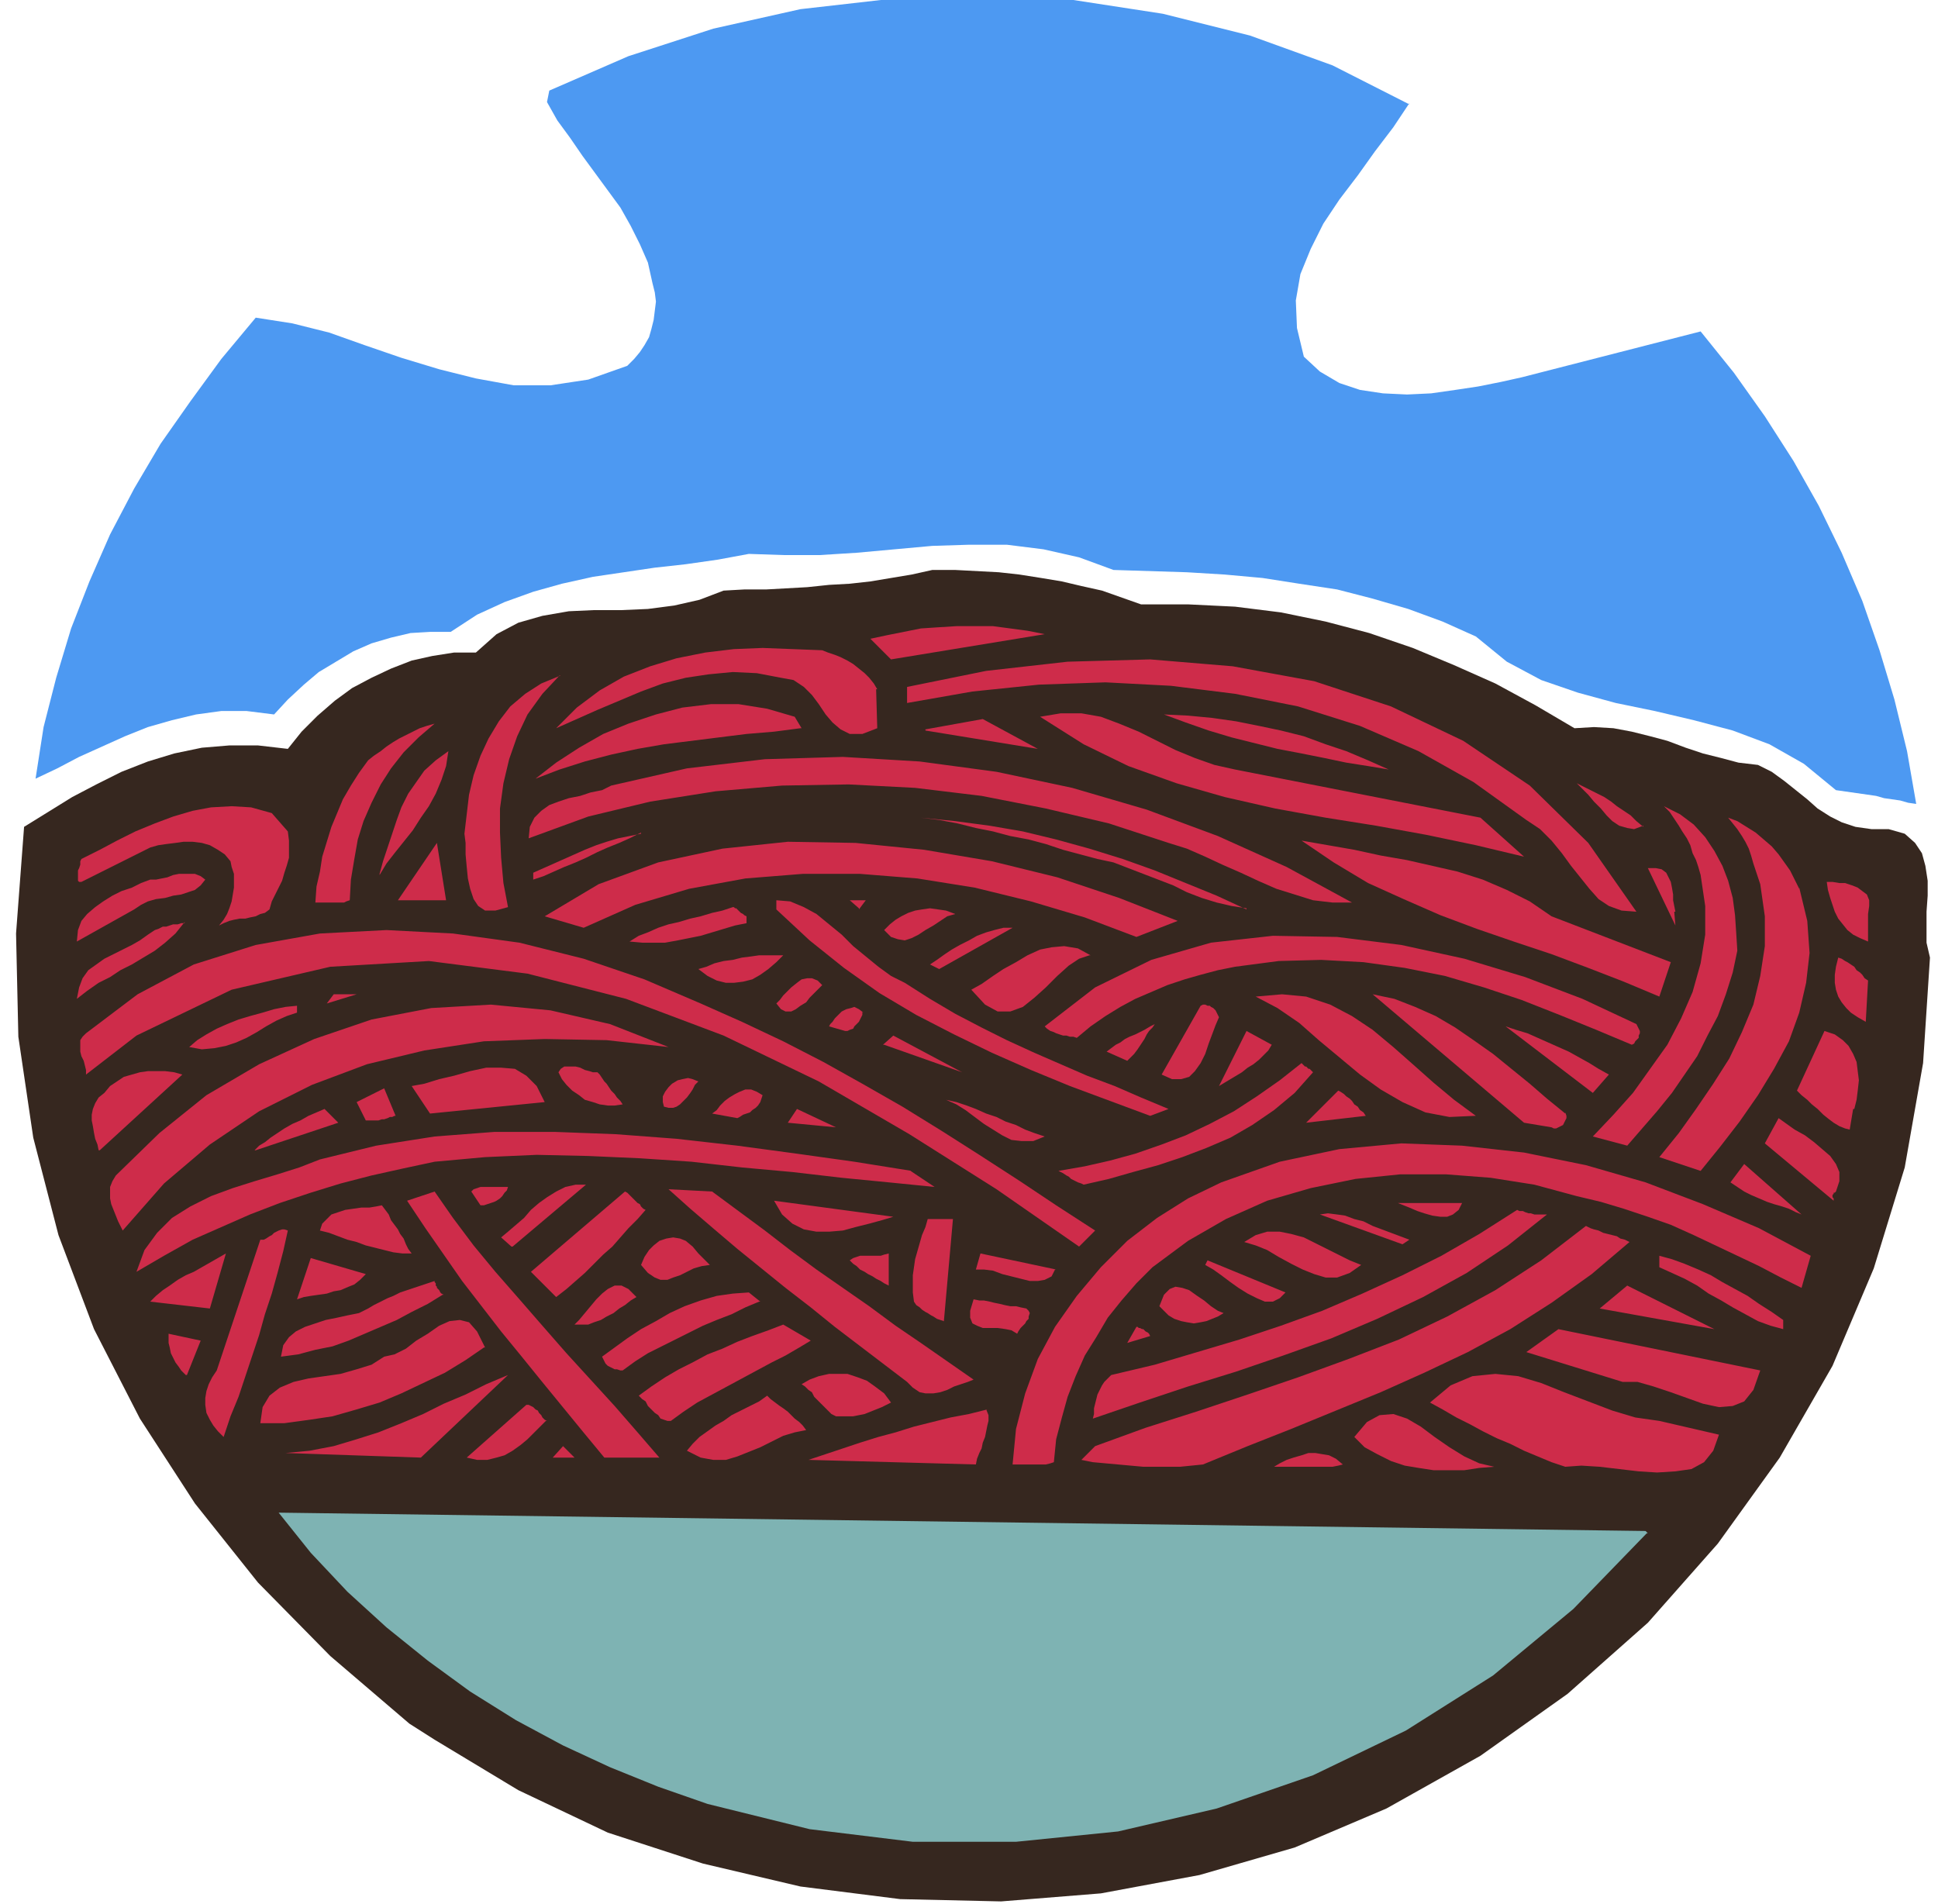
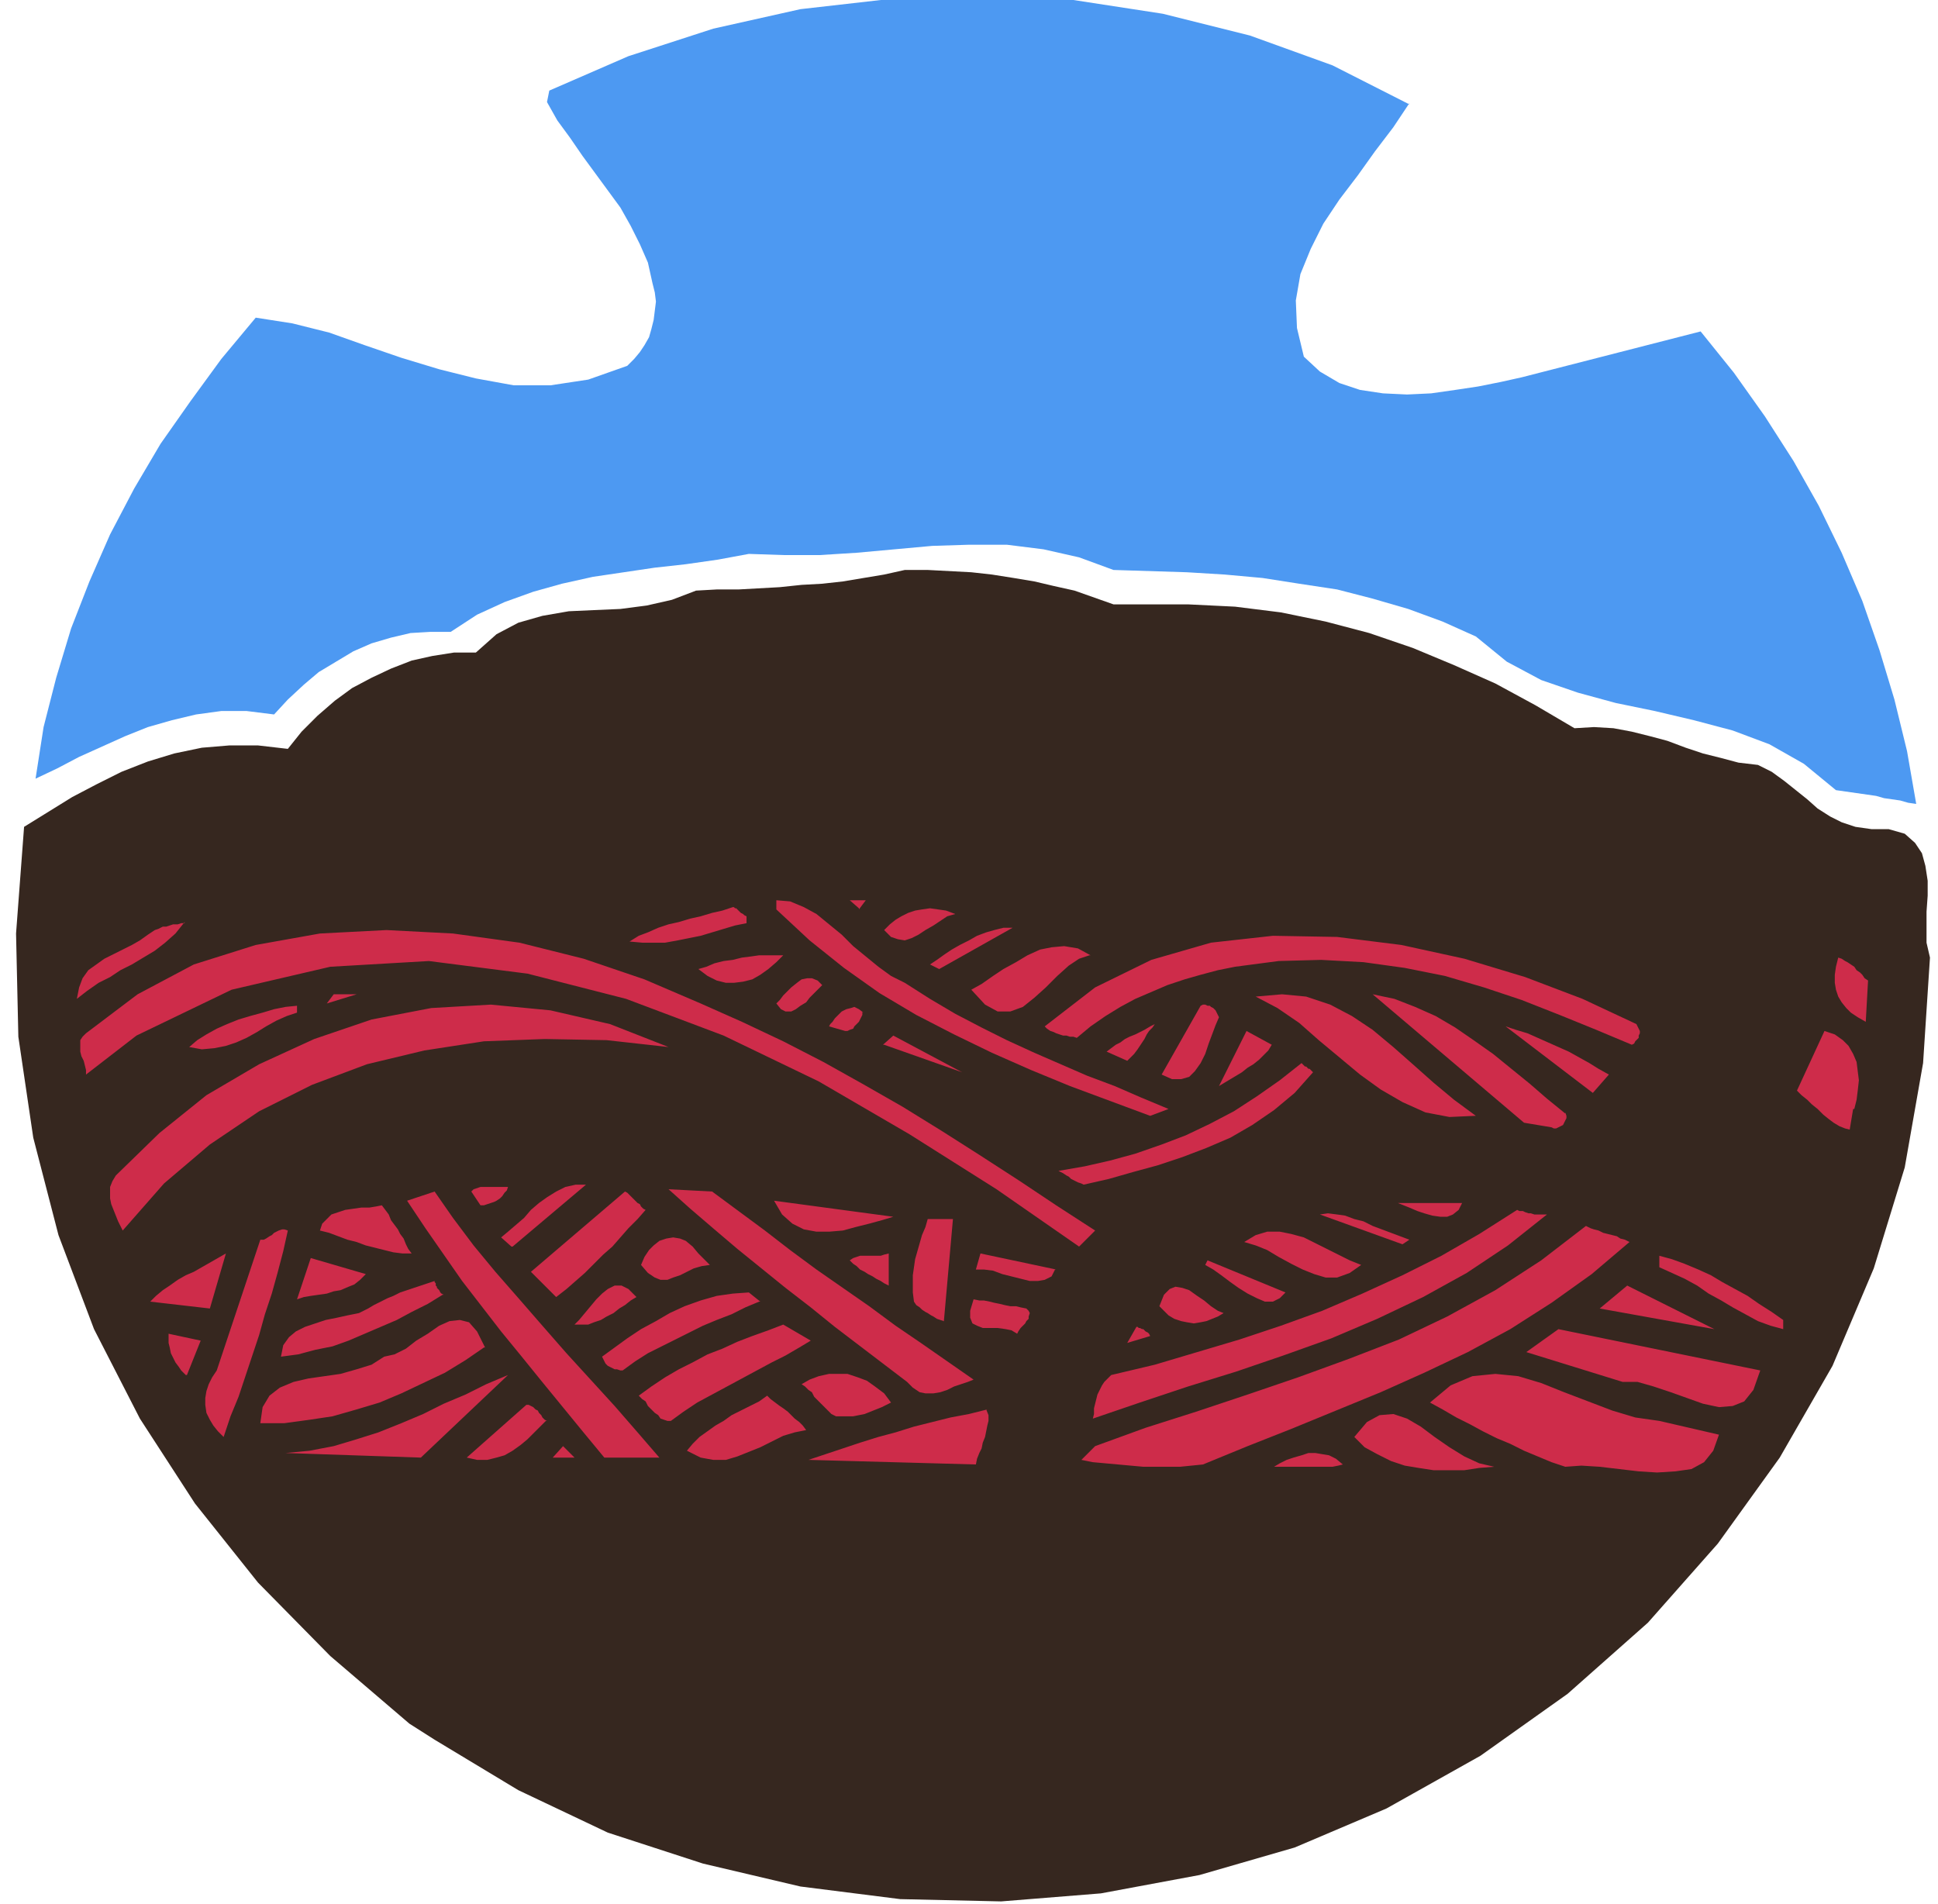
<svg xmlns="http://www.w3.org/2000/svg" width="225.333" height="221.333" fill-rule="evenodd" stroke-linecap="round" preserveAspectRatio="none" viewBox="0 0 1690 1660">
  <style>.pen1{stroke:none}.brush4{fill:#ce2c4a}</style>
  <path fill-rule="nonzero" d="m1229 90-14 21-16 21-15 21-16 21-14 21-11 22-9 22-4 23 1 24 6 25 14 13 17 10 18 6 20 3 21 1 21-1 21-3 20-3 20-4 18-4 156-40 29 36 27 38 25 39 22 39 20 41 18 42 15 43 13 43 11 45 8 46-7-1-7-2-7-1-7-1-7-2-7-1-7-1-7-1-7-1-7-1-28-23-30-17-32-12-34-9-34-8-34-7-33-9-32-11-30-16-27-22-29-13-30-11-31-9-31-8-33-5-32-5-33-3-33-2-32-1-32-1-30-11-31-7-32-4h-33l-32 1-33 3-33 3-32 2h-32l-30-1-27 5-28 4-27 3-27 4-27 4-27 6-25 7-25 9-24 11-23 15h-18l-17 1-17 4-17 5-16 7-15 9-15 9-13 11-14 13-12 13-24-3h-22l-22 3-21 5-21 6-20 8-20 9-20 9-19 10-19 9 7-45 11-43 13-43 16-41 18-41 21-40 23-39 26-37 27-37 30-36 32 5 32 8 31 11 32 11 33 10 32 8 33 6h32l33-5 34-12 6-6 5-6 4-6 4-7 2-7 2-8 1-8 1-8-1-8-2-8-4-18-7-16-8-16-9-16-11-15-11-15-11-15-11-16-11-15-9-16 2-10 69-30 74-24 76-17 79-9 80-2 79 3 78 12 76 19 72 26 67 34z" class="pen1" style="fill:#4d99f2" />
-   <path fill-rule="nonzero" d="M995 527h41l41 2 40 5 39 8 38 10 38 13 36 15 36 16 35 19 34 20 17-1 17 1 16 3 16 4 15 4 16 6 15 5 16 4 15 4 17 2 12 6 11 8 10 8 10 8 9 8 11 7 10 5 12 4 14 2h15l14 4 9 8 6 9 3 11 2 13v13l-1 14v27l3 13-6 92-16 91-27 88-36 85-46 80-54 75-61 69-70 62-76 54-82 46-80 34-83 24-86 16-87 7-88-2-87-11-85-20-83-27-78-37-73-44-22-14-69-59-63-64-55-69-48-74-40-78-31-82-22-85-13-88-2-90 7-93 21-13 21-13 21-11 22-11 23-9 23-7 24-5 24-2h25l26 3 12-15 14-14 15-13 15-11 17-9 17-8 18-7 18-4 19-3h19l18-16 19-10 21-6 23-4 22-1h24l23-1 23-3 22-5 21-8 18-1h19l18-1 18-1 19-2 18-1 18-2 18-3 18-3 18-4h20l19 1 19 1 18 2 19 3 18 3 17 4 18 4 17 6 17 6z" class="pen1" style="fill:#36271f" />
-   <path fill-rule="nonzero" d="m777 575-18-18 14-3 15-3 15-3 15-1 16-1h32l15 2 15 2 15 3-134 22zm-13 26 1 34-13 5h-11l-8-4-7-6-6-7-6-9-6-8-7-7-9-6-11-2-21-4-21-1-21 2-20 3-20 5-19 7-19 8-19 8-18 8-18 8 18-18 20-15 21-12 23-9 23-7 25-5 25-3 25-1 26 1 26 1 5 2 6 2 5 2 6 3 5 3 5 4 5 4 4 4 4 5 3 5zm663 194-13-1-11-4-9-6-8-9-8-10-8-10-8-11-9-11-10-10-12-8-46-33-48-27-51-22-54-17-55-11-56-7-57-3-58 2-58 6-57 10v-14l69-14 71-8 72-2 72 6 71 13 67 22 63 30 58 39 51 50 42 60zM488 589l-15 16-13 18-9 19-7 20-5 21-3 22v21l1 22 2 22 4 21-11 3h-9l-6-4-4-6-3-9-2-9-1-10-1-11v-10l-1-8 2-17 2-17 4-17 6-17 7-15 9-15 10-13 13-11 14-9 17-7z" class="pen1 brush4" />
-   <path fill-rule="nonzero" d="m698 635-23 3-24 2-24 3-24 3-24 3-23 4-23 5-23 6-22 7-21 8 18-14 20-13 21-12 22-9 24-8 23-6 25-3h24l25 4 24 7 6 10zm379 36 214 42 38 34-42-10-43-9-44-8-44-7-44-8-44-10-42-12-42-15-39-19-38-24 18-3h18l17 3 16 6 17 7 16 8 16 8 17 7 17 6 18 4zm134 0-18-3-19-3-19-4-20-4-21-4-20-5-20-5-20-6-20-7-19-7 21 1 21 2 21 3 20 4 19 4 20 5 19 7 18 6 19 8 18 8zm-404-35 50-9 48 26-98-16zm-428-5-14 12-13 13-11 14-9 14-8 16-7 16-5 16-3 17-3 18-1 18-3 1-2 1h-25l1-14 3-13 2-13 4-13 4-13 5-12 5-12 7-12 7-11 8-11 5-4 6-4 5-4 6-4 5-3 6-3 6-3 6-3 6-2 7-2zm-48 131 3-11 4-12 4-12 4-12 4-11 6-12 7-10 7-10 10-9 11-8-2 13-4 12-5 12-6 11-7 10-7 11-8 10-8 10-7 9-6 10zm848 25h-17l-17-2-16-5-16-5-16-7-15-7-16-7-15-7-16-7-16-5-52-17-55-13-56-11-58-7-58-3-58 1-58 5-57 9-54 13-52 19 1-10 4-8 6-6 7-5 8-3 9-3 10-2 9-3 10-2 8-4 66-15 68-8 68-2 67 4 67 9 66 14 65 19 62 23 60 27 57 31zm254-67-8 3-6-1-7-2-6-4-5-5-5-6-6-6-5-6-5-5-5-5 6 3 6 3 6 3 6 3 6 4 5 4 6 4 6 4 5 5 6 5zm-1182 5 1 8v15l-2 7-2 6-2 7-3 6-3 6-3 6-2 7-4 3-4 1-4 2-5 1-4 1h-5l-5 1-4 1-5 2-4 2 4-5 3-5 2-5 2-6 1-6 1-6v-12l-2-6-1-5-5-6-6-4-7-4-7-2-8-1h-8l-7 1-8 1-7 1-7 2-60 30h-2l-1-1v-9l1-2 1-3v-3l1-2 16-8 15-8 16-8 17-7 16-6 17-5 16-3 18-1 17 1 18 5 14 16zm1264 104-4 19-6 19-7 19-9 17-9 18-11 16-11 16-13 16-13 15-13 15-30-8 18-19 17-19 15-21 15-21 12-23 10-23 7-25 4-25v-25l-4-27-2-7-2-6-3-6-2-7-3-6-4-6-3-5-4-6-4-6-5-5 14 7 12 9 10 11 8 12 7 13 5 13 4 15 2 15 1 15 1 16z" class="pen1 brush4" />
-   <path fill-rule="nonzero" d="m1087 792-13-2-13-3-13-4-13-5-12-6-13-5-13-5-13-5-13-5-14-3-15-4-15-4-15-5-15-4-16-3-15-4-15-3-16-4-16-3-16-2 30 3 30 4 29 5 29 7 29 8 29 9 28 10 27 11 27 11 26 12zm482-18 7 29 2 28-3 26-6 26-9 25-13 24-14 23-16 23-17 22-17 21-36-12 17-21 15-21 15-22 14-22 11-23 10-24 6-25 4-26v-26l-4-28-2-6-2-6-2-6-2-7-2-6-3-6-3-5-4-6-4-5-4-5 8 3 8 5 8 5 7 6 7 6 6 7 5 7 5 7 4 8 4 8zM559 726l-10 5-9 4-10 4-9 4-10 5-9 4-10 4-9 4-9 4-9 3v-6l9-4 9-4 9-4 9-4 9-4 10-4 9-3 10-3 10-2 10-2zm468 77-36 14-45-17-47-14-49-12-50-8-50-4h-50l-50 4-49 9-47 14-45 20-34-10 47-28 52-19 56-12 57-6 59 1 60 6 59 10 57 14 54 18 51 20zm326-4 104 40-10 30-31-13-31-12-32-12-33-11-32-11-32-12-32-14-31-14-30-18-28-19 23 4 23 4 23 5 23 4 22 5 22 5 22 7 21 9 20 10 19 13zM347 785l34-50 8 50h-42zm1113 10 1 12-24-50h7l5 1 4 3 2 4 2 4 1 5 1 6v5l1 5 1 5zM179 767l-4 5-5 4-6 2-6 2-7 1-7 2-8 1-7 2-6 3-6 4-50 28 1-10 3-8 5-6 7-6 7-5 8-5 8-4 9-3 8-4 8-3h5l5-1 5-1 5-2 5-1h14l5 2 4 3zm1450 30v24l-7-3-6-3-5-4-4-5-4-5-3-6-2-6-2-6-2-7-1-7h5l6 1h5l6 2 5 2 4 3 4 3 2 5v5l-1 7z" class="pen1 brush4" />
+   <path fill-rule="nonzero" d="M995 527h41l41 2 40 5 39 8 38 10 38 13 36 15 36 16 35 19 34 20 17-1 17 1 16 3 16 4 15 4 16 6 15 5 16 4 15 4 17 2 12 6 11 8 10 8 10 8 9 8 11 7 10 5 12 4 14 2h15l14 4 9 8 6 9 3 11 2 13v13l-1 14v27l3 13-6 92-16 91-27 88-36 85-46 80-54 75-61 69-70 62-76 54-82 46-80 34-83 24-86 16-87 7-88-2-87-11-85-20-83-27-78-37-73-44-22-14-69-59-63-64-55-69-48-74-40-78-31-82-22-85-13-88-2-90 7-93 21-13 21-13 21-11 22-11 23-9 23-7 24-5 24-2h25l26 3 12-15 14-14 15-13 15-11 17-9 17-8 18-7 18-4 19-3h19l18-16 19-10 21-6 23-4 22-1l23-1 23-3 22-5 21-8 18-1h19l18-1 18-1 19-2 18-1 18-2 18-3 18-3 18-4h20l19 1 19 1 18 2 19 3 18 3 17 4 18 4 17 6 17 6z" class="pen1" style="fill:#36271f" />
  <path fill-rule="nonzero" d="m789 857 22 14 22 13 23 12 22 11 24 11 23 10 23 10 24 9 23 10 24 10-16 6-35-13-35-13-34-14-34-15-33-16-33-17-32-19-31-22-30-24-29-27v-8l12 1 12 5 11 6 11 9 11 9 10 10 11 9 11 9 11 8 12 6zm-40-65-8-7h14l-6 8zm-98 7v6l-10 2-10 3-10 3-10 3-10 2-10 2-11 2h-20l-11-1 8-5 8-3 9-4 9-3 9-2 10-3 9-2 10-3 9-2 9-3h1l1 1h1l1 1 1 1 1 1 1 1 2 1 1 1 2 1zm182-2-7 2-6 4-6 4-7 4-6 4-6 3-6 2-6-1-6-2-6-6 5-5 5-4 5-3 6-3 6-2 6-1 7-1 7 1 7 1 8 3zm-672 7-8 10-9 8-9 7-10 6-10 6-10 5-9 6-10 5-10 7-9 7 2-10 3-8 5-7 7-5 7-5 8-4 8-4 8-4 7-4 7-5 3-2 3-2 3-1 4-2h3l3-1 3-1h4l3-1h3zm658 41-8-4 6-4 7-5 6-4 7-4 8-4 7-4 8-3 7-2 8-2h8l-64 36zm136 228-14 14-72-50-76-48-79-46-83-40-85-32-86-22-86-11-86 5-86 20-83 40-44 34v-4l-1-4-1-4-2-4-1-4v-10l2-3 3-3 45-34 49-26 54-17 56-10 58-3 58 3 58 8 56 14 53 18 49 21 36 16 36 17 35 18 34 19 35 20 34 21 33 21 34 22 33 22 34 22zm472-180 1 2 1 2 1 2v2l-1 2v2l-1 1-2 2-1 2-2 1-31-13-32-13-33-13-33-11-34-10-35-7-36-5-37-2-37 1-38 5-15 3-15 4-14 4-15 5-14 6-14 6-13 7-13 8-13 9-12 10-3-1h-3l-3-1h-3l-3-1-3-1-2-1-3-1-3-2-2-2 44-34 49-24 52-15 54-6 56 1 56 7 55 12 53 16 50 19 47 22zm-477-60-9 3-9 6-10 9-10 10-10 9-10 8-11 4h-11l-11-6-12-13 9-5 10-7 9-6 11-6 10-6 11-5 10-2 11-1 12 2 11 6zm-267 0-6 6-7 6-7 5-7 4-8 2-8 1h-7l-8-2-8-4-8-6 7-2 7-3 8-2 8-1 8-2 8-1 7-1h21zm946 22-2 36-7-4-6-4-4-4-4-5-3-5-2-6-1-6v-7l1-7 2-8 3 1 3 2 2 1 3 2 3 2 2 3 3 2 2 2 2 3 3 2zm-912 4-3 3-4 4-4 4-3 4-5 3-4 3-4 2h-5l-4-2-4-5 3-3 3-4 3-3 4-4 5-4 4-3 5-1h4l5 2 4 4z" class="pen1 brush4" />
  <path fill-rule="nonzero" d="m1286 973-22 1-21-4-20-9-19-11-18-13-18-15-18-15-17-15-19-13-19-10 23-2 21 2 21 7 19 10 18 12 18 15 17 15 18 16 18 15 19 14zM285 875l6-8h20l-26 8zm1080 95 1 3v2l-1 2-1 2-1 2-2 1-2 1-2 1h-2l-2-1-24-4-132-112 19 4 18 7 18 8 17 10 16 11 17 12 16 13 16 13 15 13 16 13zM259 877v6l-9 3-9 4-9 5-8 5-9 5-9 4-9 3-10 2-11 1-11-2 7-6 8-5 9-5 9-4 10-4 10-3 11-3 10-3 10-2 10-1zm324 36-54-6-54-1-53 2-52 8-50 12-48 18-46 23-43 29-40 34-36 41-2-4-2-4-2-5-2-5-2-5-1-5v-10l2-5 3-5 38-37 41-33 46-27 48-22 50-17 52-10 52-3 52 5 52 12 51 20zm480-26-3 7-3 8-3 8-3 9-4 8-5 7-5 5-7 2h-8l-9-4 34-60 2-1h2l2 1h2l1 1 2 1 2 2 1 2 1 2 1 2zm-311-5v3l-1 2-1 2-1 2-2 2-2 2-1 2-3 1-2 1h-2l-14-4 1-2 2-2 2-3 3-3 3-3 4-2 4-1 3-1 4 2 4 3zm255 11-2 3-3 3-2 3-2 4-2 3-2 3-2 3-3 4-3 3-3 3-18-8 4-3 4-3 4-2 4-3 4-2 5-2 4-2 4-2 5-3 4-2zm396 44-14 16-76-58 9 3 10 3 9 4 9 4 9 4 9 4 9 5 9 5 8 5 9 5zm-294-26-3 5-4 4-4 4-5 4-5 3-5 4-5 3-5 3-5 3-5 3 24-48 22 12zm507 56-3 18-4-1-5-2-5-3-4-3-5-4-5-5-5-4-4-4-5-4-4-4 24-52 9 3 7 5 5 5 4 7 3 7 1 8 1 8-1 9-1 8-2 8zm-846-56 9-8 60 32-68-24zm375 24-16 18-18 15-19 13-19 11-21 9-21 8-21 7-22 6-21 6-22 5-2-1-3-1-2-1-2-1-2-1-2-2-2-1-3-2-2-1-2-1 23-4 22-5 22-6 23-8 21-8 21-10 21-11 20-13 20-14 19-15 1 1 1 1 1 1h1l1 1 1 1h1l1 1 1 1 1 1z" class="pen1 brush4" />
-   <path fill-rule="nonzero" d="m543 963-7 1h-6l-7-1-6-2-7-2-5-4-6-4-5-5-4-5-3-6 2-3 3-2h10l4 1 4 2 4 1 3 1h4l2 2 2 3 2 3 2 2 2 3 2 3 3 3 2 3 3 3 2 3zm-68-2-100 10-16-24 11-2 13-4 13-3 14-4 14-3h13l12 1 10 6 9 9 7 14zm-389 42-1-5-2-5-1-5-1-6-1-5v-5l1-5 2-5 3-5 5-4 5-6 6-4 6-4 7-2 7-2 7-1h15l8 1 7 2-72 66zm523-60-3 3-2 4-2 3-3 4-3 3-3 3-3 2-3 1h-4l-4-1-1-4v-5l2-4 3-4 3-3 5-3 4-1 5-1 4 1 5 2zm-265 30-2 1h-2l-2 1-3 1h-2l-3 1h-11l-8-16 24-12 10 24zm321-18-1 3-1 3-2 3-2 2-3 2-2 2-3 1-3 1-3 2-2 1-22-4 4-3 3-4 4-4 4-3 5-3 4-2 5-2h5l5 2 5 3zm526 18-52 6 28-28 2 1 3 2 2 2 3 2 2 2 2 3 3 2 2 3 3 2 2 3zm-280 18-10 4h-10l-9-1-8-4-8-5-8-5-8-6-8-6-8-5-9-4 9 2 9 3 8 3 9 4 9 3 8 4 9 3 8 4 8 3 9 3zm-689 12 4-4 5-3 5-4 6-4 6-4 7-4 7-3 7-4 7-3 7-3 12 12-72 24zm465-24 8-12 34 16-42-4zm914 60-1 1h-1v1l-1 1v2l1 1v2l-60-50 12-22 7 5 7 5 9 5 8 6 7 6 7 6 5 7 3 7v8l-3 9zm-807-18 21 14-40-4-41-4-43-5-44-4-44-5-45-3-45-2-45-1-45 2-44 4-28 6-27 6-27 7-26 8-27 9-26 10-25 11-25 11-25 14-24 14 7-19 11-15 13-13 16-10 18-9 19-7 19-6 20-6 19-6 18-7 49-12 51-8 52-4h53l53 2 53 4 53 6 52 7 50 7 50 8zm785 74-8 28-18-9-19-10-19-9-19-9-19-9-20-9-20-7-21-7-20-6-21-5-37-10-38-6-39-3h-40l-39 4-39 8-38 11-36 16-33 19-31 23-14 14-13 15-12 15-10 17-10 16-8 18-7 18-5 18-5 19-2 20-3 1-4 1h-29l3-31 8-31 11-30 15-28 19-27 21-25 23-23 26-20 27-17 29-14 51-18 52-11 54-5 53 2 54 6 54 11 52 15 50 19 49 21 45 24zm-8-36-5-2-6-3-6-2-7-2-6-2-7-3-7-3-6-3-6-4-6-4 12-16 50 44z" class="pen1 brush4" />
  <path fill-rule="nonzero" d="m446 1087-9-8 6-5 7-6 7-6 6-7 7-6 7-5 8-5 8-4 9-2h9l-64 54zm-3-52-1 3-2 2-2 3-2 2-3 2-2 1-3 1-3 1-3 1h-3l-8-12 2-2 3-1 3-1h24zm178 4 23 17 23 17 22 17 23 17 23 16 23 16 23 17 22 15 23 16 23 16-5 2-6 2-6 2-6 3-6 2-6 1h-7l-5-1-6-4-5-5-21-16-21-16-21-16-21-17-22-17-21-17-21-17-20-17-21-18-19-17 38 2zm-46 232h-48l-19-23-18-22-18-22-17-21-18-22-17-22-17-22-16-23-16-23-16-24 24-8 16 23 18 24 19 23 21 24 20 23 21 24 21 23 21 23 20 23 19 22zm-12-216-7 8-8 8-7 8-7 8-8 7-8 8-8 8-8 7-8 7-9 7-22-22 82-70 2 1 2 2 1 1 2 2 2 2 2 2 2 1 1 2 2 2 2 1zm216 6-10 3-11 3-12 3-11 3-12 1h-11l-11-2-10-5-9-8-7-12 104 14zm-420 32h-8l-8-1-8-2-8-2-8-2-8-3-8-2-8-3-8-3-8-2 2-6 4-4 4-4 6-2 6-2 7-1 7-1h7l6-1 5-1 3 4 3 4 2 5 3 4 3 4 2 4 3 4 2 5 2 4 3 4zm916-44-3 6-5 4-5 2h-6l-7-1-7-2-6-2-7-3-5-2-5-2h56zm-52 36-72-26 7-1 8 1 7 1 8 3 8 2 8 4 8 3 8 3 8 3 8 3-6 4zm126-26-34 27-36 24-38 21-40 19-40 17-42 15-41 14-42 13-42 14-41 14 1-4v-5l1-4 1-4 1-4 2-4 2-4 2-3 3-3 3-3 38-9 37-11 37-11 36-12 36-13 35-15 35-16 34-17 33-19 33-21 2 1h3l2 1 3 1h2l3 1h11zm-526 93-3-1-3-1-3-2-2-1-3-2-2-1-3-2-2-2-3-2-2-3-1-8v-15l1-7 1-7 2-7 2-7 2-7 3-7 2-7h22l-8 90zm598-69-33 28-35 25-36 23-37 20-38 18-38 17-39 16-39 16-38 15-39 16-10 1-10 1h-32l-11-1-11-1-11-1-11-1-10-2 12-12 44-16 44-14 45-15 44-15 44-16 44-17 42-20 42-23 40-26 39-30 4 2 3 1 4 1 4 2 4 1 4 1 4 1 3 2 4 1 4 2zm-1170-10-4 18-5 19-5 18-6 18-5 18-6 18-6 18-6 18-7 17-6 18-5-5-4-5-3-5-3-6-1-7v-6l1-6 2-6 3-6 4-6 38-114h3l2-1 3-2 2-1 2-2 2-1 2-1 3-1h2l3 1zm936 30-10 7-11 4h-10l-10-3-10-4-10-5-11-6-10-6-10-4-10-3 10-6 10-3h11l10 2 11 3 10 5 10 5 10 5 10 5 10 4zm-568 0-7 1-7 2-6 3-6 3-6 2-5 2h-6l-5-2-6-4-6-7 3-7 4-6 4-4 5-4 6-2 6-1 6 1 5 2 6 5 5 6 10 10zm-488 32 5-5 6-5 6-4 7-5 7-4 7-3 7-4 7-4 7-4 7-4-14 48-52-6zm644-14-4-2-3-2-4-2-3-2-4-2-3-2-4-2-3-3-3-2-3-3 3-2 3-1 3-1h18l3-1 4-1v28zm145-14-3 6-6 3-6 1h-7l-8-2-8-2-8-2-8-3-8-1h-7l4-14 66 14zm635 44v8l-11-3-11-4-11-6-11-6-10-6-11-6-10-7-11-6-11-5-11-5v-10l11 3 11 4 12 5 11 5 10 6 11 6 11 6 10 7 11 7 10 7zm-1236-40-5 5-5 4-5 2-7 3-6 1-6 2-7 1-7 1-6 1-6 2 12-36 48 14zm802 16-5 5-6 3h-7l-7-3-8-4-8-5-7-5-8-6-7-5-7-4 2-4 68 28zm-735 2-13 8-14 7-13 7-14 6-14 6-14 6-14 5-15 3-15 4-15 2 2-10 5-7 6-5 8-4 9-3 9-3 10-2 9-2 10-2 8-4 5-3 6-3 6-3 5-2 6-3 6-2 6-2 6-2 6-2 6-2v1l1 1v2l1 1v1l1 1 1 1 1 2 1 1 2 1zm169 2-5 3-5 4-5 3-5 4-6 3-5 3-6 2-5 2h-12l4-4 5-6 5-6 5-6 5-5 5-4 6-3h6l6 3 7 7zm512 14-5 3-5 2-5 2-5 1-6 1-6-1-5-1-6-2-5-3-4-4-4-4 4-10 5-5 5-2 6 1 6 2 7 5 6 4 6 5 6 4 5 2zm328-4 24-20 76 38-100-18zm-733-6-12 5-12 6-13 5-12 5-12 6-12 6-12 6-12 6-11 7-11 8h-2l-3-1h-2l-2-1-2-1-2-1-2-2-1-2-1-2-1-2 11-8 11-8 12-8 13-7 12-7 13-6 14-5 14-4 14-2 14-1 10 8zm233 6 2 2 1 2-1 3v2l-2 2-1 2-2 2-2 2-2 3-1 2-5-3-5-1-7-1h-13l-5-2-4-2-2-5v-6l3-10 5 1h4l5 1 4 1 5 1 4 1 5 1h5l4 1 5 1zm-473 34-16 11-18 11-19 9-19 9-19 8-20 6-21 6-20 3-22 3h-21l2-14 6-10 9-7 12-5 13-3 14-2 14-2 14-4 13-4 11-7 9-2 10-5 9-7 10-6 10-7 9-4 9-1 8 2 7 8 7 14zm285-6-10 6-12 7-12 6-13 7-13 7-13 7-13 7-13 7-12 8-11 8h-3l-3-1-3-1-2-3-3-2-3-3-3-3-2-4-3-2-3-3 11-8 12-8 12-7 12-6 13-7 13-5 13-6 13-5 14-5 13-5 24 14zm296-4-20 6 8-14h1l1 1h1l2 1h1l1 1 1 1 2 1 1 1 1 2zm532 30-6 17-8 10-10 4-12 1-14-3-14-5-14-5-15-5-14-4h-13l-84-26 28-20 176 36zm-1373 4-2-2-2-2-2-3-3-4-2-4-2-4-1-5-1-4v-8l28 6-12 30zm615 24-4 2-4 2-5 2-5 2-5 2-5 1-5 1h-15l-4-2-3-3-3-3-3-3-3-3-3-3-2-4-3-2-3-3-3-2 7-4 8-3 9-2h16l9 3 8 3 7 5 8 6 6 8zm722 28-5 14-8 10-11 6-14 2-16 1-16-1-17-2-17-2-16-1-14 1-12-4-12-5-12-5-12-6-12-5-12-6-11-6-12-6-12-7-11-6 18-15 19-8 20-2 20 2 20 6 20 8 21 8 21 8 20 6 21 3 52 12zm-1132 20-118-4 21-2 21-4 20-6 19-6 20-8 19-8 18-9 19-8 18-9 19-8-76 72zm336-24-10 2-10 3-10 5-10 5-10 4-10 4-10 3h-11l-11-2-12-6 5-6 6-6 7-5 7-5 7-4 7-5 8-4 8-4 8-4 7-5 3 3 4 3 4 3 3 2 4 3 3 3 3 3 4 3 3 3 3 4zm-227-8-5 5-5 5-6 6-6 5-7 5-7 4-7 2-8 2h-9l-9-2 52-46h2l2 1 2 1 2 2 2 1 1 2 2 2 1 2 2 2 2 1zm384-10 2 5v5l-1 4-1 5-1 5-2 5-1 5-2 4-2 5-1 5-146-4 15-5 15-5 15-5 16-5 15-4 16-5 16-4 16-4 16-3 16-4zm443 50-13 1-13 2h-27l-13-2-12-2-12-4-12-6-11-6-9-9 11-13 11-6 12-1 12 4 12 7 12 9 13 9 13 8 13 6 13 3zm-821-8 9-10 10 10h-18zm689 6-4 1-5 1h-51l5-3 6-3 6-2 7-2 6-2h6l6 1 6 1 6 3 6 5z" class="pen1 brush4" />
-   <path fill-rule="nonzero" d="m1436 1337-64 66-70 58-76 48-81 39-84 29-86 20-89 9h-90l-90-11-89-22-43-15-42-17-41-19-41-22-40-25-37-27-36-29-34-31-32-34-28-35 1192 16 2 2z" class="pen1" style="fill:#7eb3b3" />
</svg>